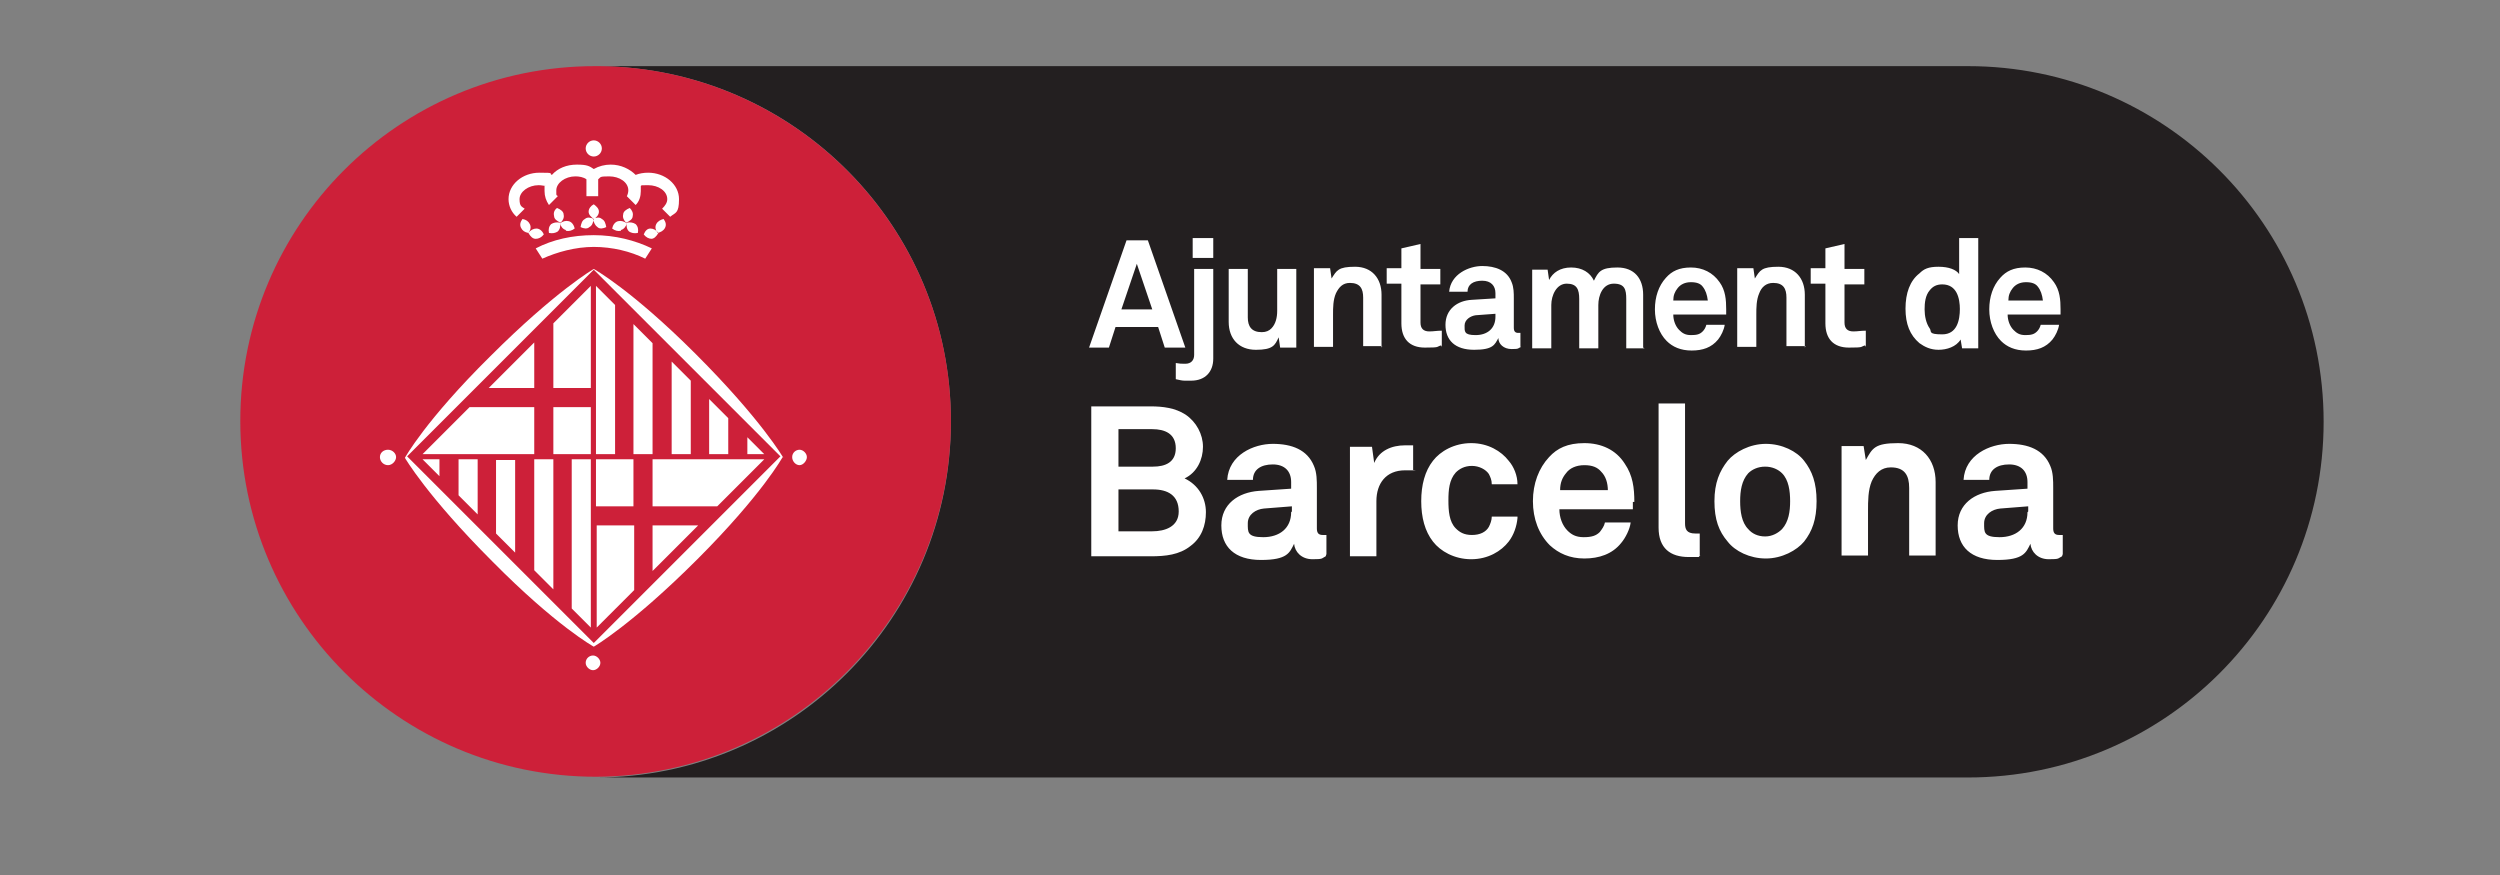
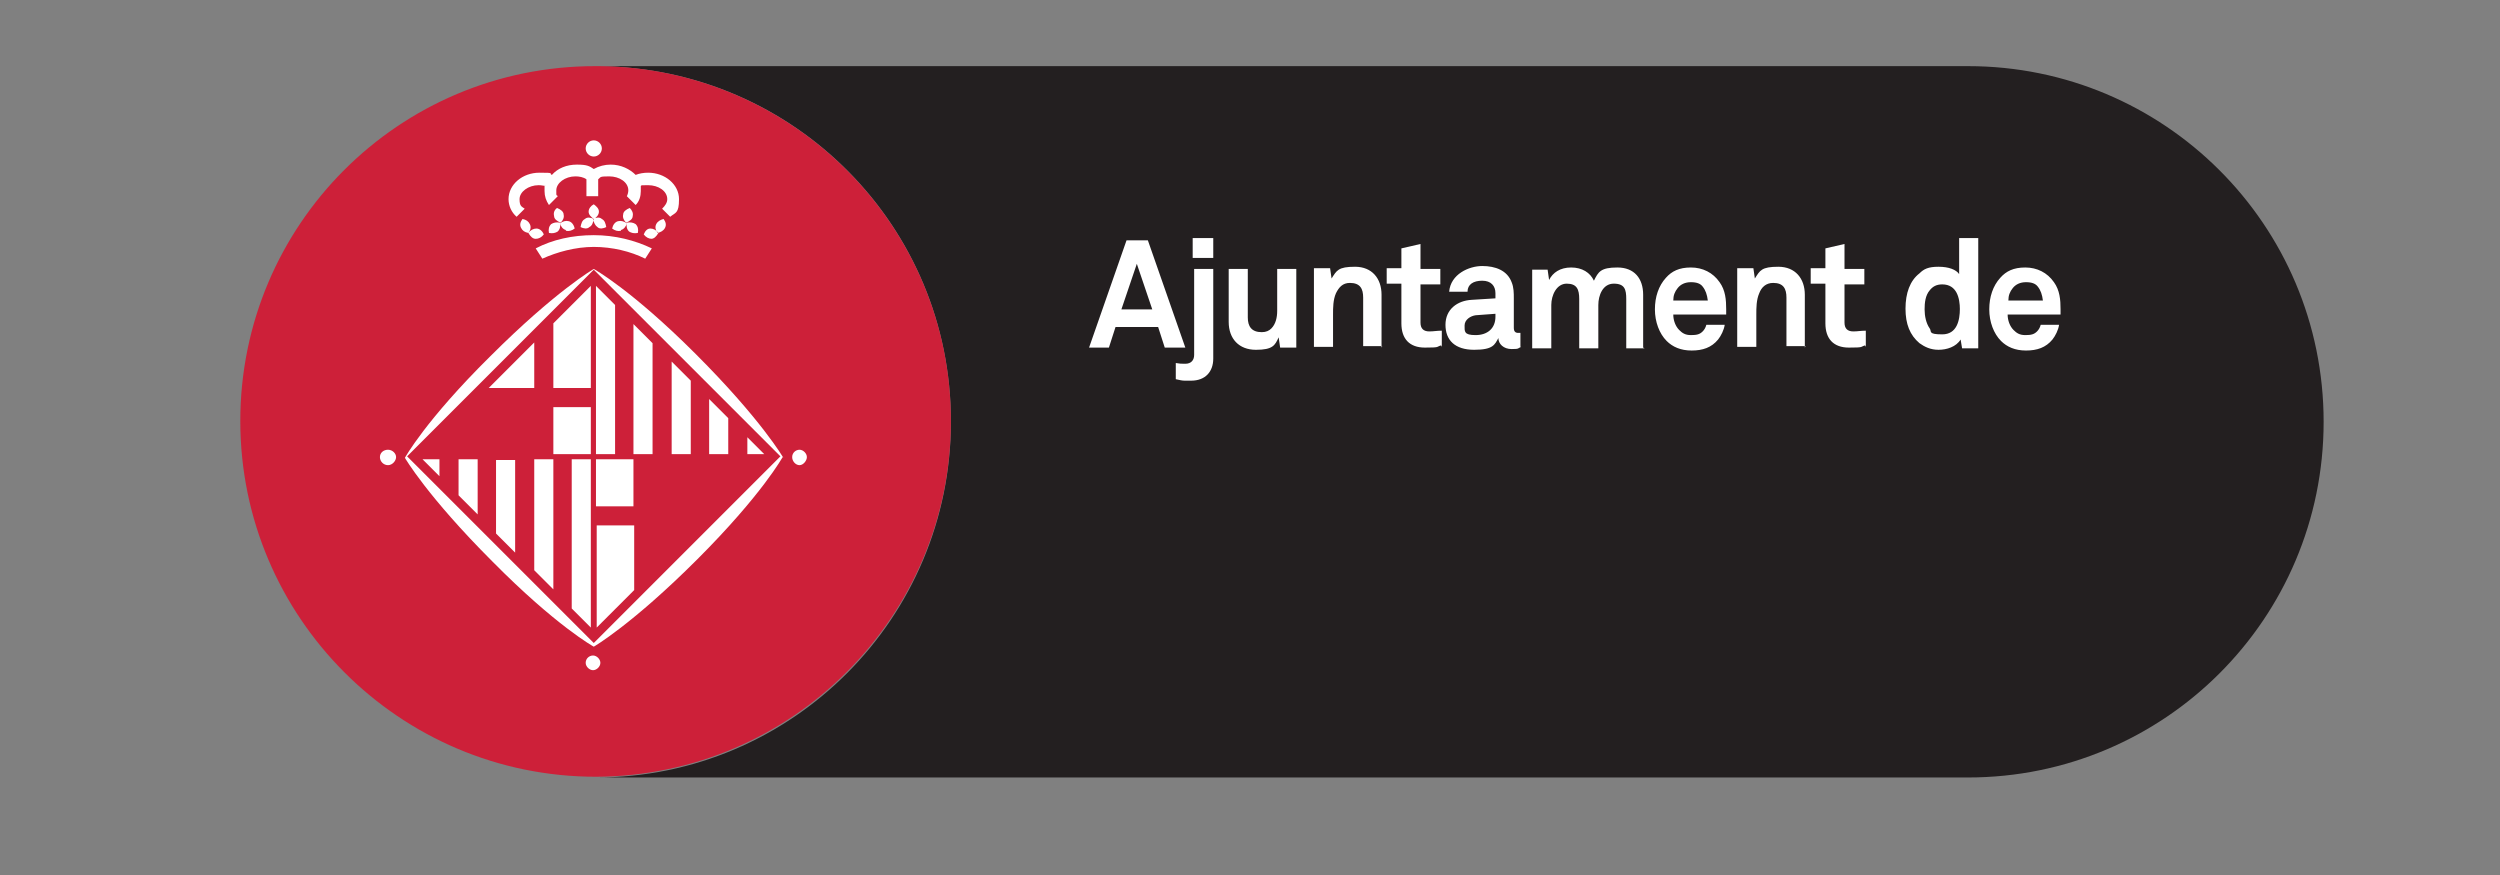
<svg xmlns="http://www.w3.org/2000/svg" version="1.1" viewBox="0 0 340.2 119.1">
  <rect x="0" y="0" width="340.2" height="119.1" fill="#808080" stroke="none" />
  <defs>
    <style> .cls-1 { fill: #231f20; } .cls-2 { fill: #cd2039; } .cls-3 { fill: #fff; } </style>
  </defs>
  <g>
    <g id="Layer_1">
      <g>
        <g>
          <path class="cls-1" d="M129.4,57.3c0-26.5-21.3-48-47.8-48.3h186.2c26.7,0,48.4,21.6,48.4,48.4s-21.7,48.4-48.4,48.4,0,0,0,0H81.1c26.7,0,48.3-21.7,48.3-48.4" />
          <path class="cls-2" d="M81,9c.2,0,.4,0,.6,0,26.4.3,47.8,21.8,47.8,48.3s-21.6,48.3-48.3,48.4h0c-26.7,0-48.4-21.7-48.4-48.4S54.3,9,81,9" />
          <path class="cls-3" d="M80.1,28.8c0-.4.3-.8.7-1,.4.3.7.6.7,1s-.3.8-.7,1c-.4-.3-.7-.6-.7-1M81.3,30.9c-.3-.2-.5-.6-.6-1.1.4-.2.9-.3,1.2,0,.4.2.5.6.6,1.1-.4.2-.9.3-1.2,0M80.2,30.9c.4-.2.5-.6.6-1.1-.4-.2-.9-.3-1.2,0-.4.2-.5.6-.6,1.1.4.2.9.3,1.2,0M84.8,29.2c0-.4.4-.7.9-.9.3.3.5.7.4,1.1,0,.4-.4.7-.9.9-.3-.3-.5-.7-.4-1.1M85.6,31.5c-.3-.3-.4-.7-.3-1.2.5-.1.9,0,1.2.2.3.3.4.7.3,1.2-.5.1-.9,0-1.2-.2M84.5,31.3c.4-.1.7-.5.8-.9-.4-.3-.8-.4-1.2-.3-.4.1-.7.5-.8,1,.4.3.8.4,1.2.3M89.3,30.5c.2-.4.6-.6,1-.7.3.4.4.8.2,1.2-.2.4-.6.6-1,.7-.3-.4-.4-.8-.2-1.2M88.6,32.5c.4,0,.7-.3,1-.8-.3-.4-.7-.6-1.1-.6-.4,0-.7.3-.9.8.3.4.7.6,1.1.6M76.7,29.2c0-.4-.4-.7-.9-.9-.4.3-.5.7-.4,1.1,0,.4.4.7.9.9.3-.3.5-.7.4-1.1M75.9,31.5c.3-.3.4-.7.3-1.2-.5-.1-.9,0-1.2.2-.3.3-.4.7-.3,1.2.5.1.9,0,1.2-.2M77,31.3c-.4-.1-.7-.5-.8-.9.4-.3.8-.4,1.2-.3.4.1.7.5.8,1-.4.3-.8.4-1.2.3M72.1,30.5c-.2-.4-.5-.6-1-.7-.3.4-.4.8-.2,1.2.2.4.5.6,1,.7.3-.4.4-.8.2-1.2M72.9,32.5c-.4,0-.7-.3-1-.8.3-.4.7-.6,1.1-.6.4,0,.8.3,1,.8-.3.4-.7.6-1.1.6M79.7,20.2c0-.6.5-1.1,1.1-1.1s1.1.5,1.1,1.1-.5,1.1-1.1,1.1-1.1-.5-1.1-1.1M72.9,33.8l.9,1.4c2-.9,4.5-1.6,7-1.6s5,.6,7,1.6l.9-1.4c-2.3-1.1-5-1.8-7.9-1.8s-5.6.6-7.9,1.8M74.3,25.3c-.3,0-.6-.1-1-.1-1.4,0-2.6.9-2.6,1.9s.3,1,.7,1.3l-1.1,1.1c-.7-.6-1.1-1.5-1.1-2.4,0-2,1.9-3.6,4.2-3.6s1.2.1,1.7.3c.8-.9,2-1.4,3.4-1.4s1.7.2,2.3.6c.7-.4,1.5-.6,2.3-.6,1.4,0,2.6.6,3.4,1.4.5-.2,1.1-.3,1.7-.3,2.3,0,4.2,1.6,4.2,3.6s-.5,1.8-1.2,2.4l-1.1-1.1c.4-.4.7-.8.7-1.3,0-1.1-1.2-1.9-2.6-1.9s-.7,0-1,.1c0,.2,0,.4,0,.7,0,.7-.2,1.4-.7,1.9l-1.2-1.2c.1-.2.2-.5.2-.8,0-1.1-1.2-1.9-2.6-1.9s-1.1.1-1.5.4v2.3h-1.6v-2.3c-.4-.3-1-.4-1.5-.4-1.4,0-2.6.9-2.6,1.9s0,.5.2.8l-1.2,1.2c-.4-.6-.6-1.2-.6-1.9s0-.4,0-.7M79.7,90.2c0-.6.5-1,1-1s1,.5,1,1-.5,1-1,1-1-.5-1-1M51.7,62.2c0-.6.5-1,1.1-1s1.1.5,1.1,1-.5,1.1-1.1,1.1-1.1-.5-1.1-1.1M107.8,62.2c0-.6.5-1,1-1s1,.5,1,1-.5,1.1-1,1.1-1-.5-1-1.1M80.4,61.8h-5.1v-6.4h5.1v6.4ZM75.3,44l5.1-5.1v13.9h-5.1v-8.8ZM86.3,80.3l-5.1,5.1v-13.9h5.1v8.8ZM81.1,62.5h5.1v6.4h-5.1v-6.4ZM77.8,82.8v-20.3h2.6v22.9l-2.6-2.6ZM72.7,77.7v-15.2h2.6v17.7l-2.6-2.6ZM67.5,72.6v-10h2.6v12.6l-2.6-2.6ZM62.4,67.4v-4.9h2.6v7.5l-2.6-2.6ZM57.5,62.5h2.3v2.3l-2.3-2.3ZM83.7,41.5v20.3h-2.6v-22.9l2.6,2.6ZM88.8,46.6v15.2h-2.6v-17.7l2.6,2.6ZM94,51.8v10h-2.6v-12.6l2.6,2.6ZM99.1,56.9v4.9h-2.6v-7.5l2.6,2.6ZM104,61.8h-2.3v-2.3l2.3,2.3ZM106.5,62.2s-2.8,5.1-11.6,13.9c-8.9,8.9-14.1,11.9-14.1,11.9,0,0-5.1-2.8-13.8-11.6-8.9-8.9-11.9-14.1-11.9-14.1,0,0,2.8-5.1,11.6-13.8,8.9-8.9,14.1-11.9,14.1-11.9,0,0,5.1,2.8,13.9,11.6,8.9,8.9,11.9,14.1,11.9,14.1M80.8,87.5l25.4-25.4-25.4-25.4-25.4,25.4,25.4,25.4ZM106.5,62.2s-2.8,5.1-11.6,13.9c-8.9,8.9-14.1,11.9-14.1,11.9,0,0-5.1-2.8-13.8-11.6-8.9-8.9-11.9-14.1-11.9-14.1,0,0,2.8-5.1,11.6-13.8,8.9-8.9,14.1-11.9,14.1-11.9,0,0,5.1,2.8,13.9,11.6,8.9,8.9,11.9,14.1,11.9,14.1M80.8,87.5l25.4-25.4-25.4-25.4-25.4,25.4,25.4,25.4Z" />
        </g>
-         <polygon class="cls-3" points="88.8 77.7 88.8 77.7 88.8 71.5 95 71.5 88.8 77.7" />
        <polygon class="cls-3" points="66.5 52.8 72.7 46.6 72.7 52.8 66.5 52.8" />
-         <polygon class="cls-3" points="88.8 62.5 88.8 65.7 88.8 68.9 93.2 68.9 97.6 68.9 104 62.5 88.8 62.5" />
-         <polygon class="cls-3" points="63.9 55.4 57.5 61.8 72.7 61.8 72.7 55.4 63.9 55.4" />
        <g>
-           <path class="cls-3" d="M164.1,69.7c0-1.9-1-3.7-2.9-4.6,1.7-.8,2.5-2.6,2.5-4.3s-.9-3.4-2.4-4.4c-1.4-.9-3.1-1.1-4.7-1.1h-8.1v20.4h8.1c2,0,3.9-.2,5.4-1.4,1.5-1.1,2.1-2.8,2.1-4.6M160,61c0,1.9-1.4,2.5-3.1,2.5h-4.7v-5.1h4.6c1.7,0,3.2.6,3.2,2.6M160.4,69.6c0,2.1-1.9,2.7-3.6,2.7h-4.6v-5.7h4.7c2,0,3.5.8,3.5,3M180.5,75.4v-2.6s-.2,0-.5,0c-.6,0-.8-.3-.8-.9v-5.5c0-1,0-2.1-.4-3-.9-2.2-3-3-5.6-3s-6,1.5-6.2,4.9h3.5c0-1.4,1.1-2.1,2.7-2.1s2.5.9,2.5,2.4v.9l-4.4.3c-2.8.2-5.1,1.8-5.1,4.7s1.8,4.7,5.4,4.7,3.9-1,4.5-2.2c.1,1.1,1,2.1,2.5,2.1s1.2-.1,1.8-.4M175.7,69.7c0,2.2-1.6,3.4-3.8,3.4s-2.1-.7-2.1-1.9,1.1-1.9,2.2-2l3.8-.3v.7ZM192.3,64v-3.4c-.4,0-.7,0-1.1,0-1.8,0-3.5.7-4.2,2.4l-.3-2.2h-3v14.9h3.6v-7.5c0-2.4,1.3-4.2,3.9-4.2s.8,0,1.2.1M206.5,70.3h-3.5c0,.5-.2,1-.4,1.4-.4.7-1.2,1.1-2.3,1.1s-1.7-.4-2.2-.9c-.9-.9-1-2.4-1-3.8s.1-2.8,1-3.8c.5-.5,1.2-.9,2.2-.9s1.9.5,2.3,1.1c.2.4.4.8.4,1.4h3.5c0-1.2-.5-2.4-1.2-3.2-1-1.3-2.8-2.4-5.1-2.4s-4.2,1.1-5.2,2.4c-1.1,1.4-1.6,3.3-1.6,5.5s.5,4.1,1.6,5.5c1,1.3,2.9,2.4,5.2,2.4s4.1-1.1,5.1-2.4c.7-.9,1.1-2.1,1.2-3.2M222.4,68.3c0-1.9-.2-3.6-1.3-5.2-1.2-1.9-3.2-2.8-5.5-2.8s-3.7.7-4.8,1.9c-1.4,1.5-2.2,3.6-2.2,6s.8,4.5,2.3,6c1.2,1.1,2.7,1.8,4.7,1.8s3.8-.6,5-2.1c.6-.7,1.2-1.9,1.3-2.8h-3.5c-.1.5-.4.9-.7,1.3-.5.5-1.1.7-2.2.7s-1.7-.4-2.2-.9c-.7-.7-1.1-1.8-1.1-2.9h10c0-.3,0-1,0-1M218.8,66.7h-6.5c0-1,.3-1.7.8-2.3.5-.7,1.4-1.1,2.5-1.1s1.8.3,2.3.9c.6.6.9,1.5.9,2.6M231.3,75.6v-3c-.2,0-.3,0-.6,0-1.2,0-1.4-.6-1.4-1.4v-16.3h-3.6v16.9c0,2.8,1.6,4,4.1,4s.9,0,1.6-.2M247.2,68.2c0-2.5-.6-4.1-1.7-5.5-1-1.3-3-2.3-5.2-2.3s-4.2,1.1-5.2,2.3c-1.1,1.4-1.8,3-1.8,5.5s.6,4.1,1.8,5.5c1,1.3,3,2.3,5.2,2.3s4.2-1.1,5.2-2.3c1.1-1.4,1.7-3,1.7-5.5M243.6,68.2c0,1.4-.2,2.8-1.1,3.8-.5.5-1.3,1-2.3,1s-1.8-.4-2.3-1c-.9-.9-1.1-2.4-1.1-3.8s.2-2.8,1.1-3.8c.5-.5,1.3-.9,2.3-.9s1.8.4,2.3.9c.9.9,1.1,2.4,1.1,3.8M263.4,75.6v-10c0-3.1-1.9-5.3-5.1-5.3s-3.5.7-4.4,2.3l-.3-1.9h-3v14.9h3.6v-6.1c0-1.3,0-2.8.5-4,.5-1.1,1.3-1.9,2.6-1.9,1.9,0,2.5,1.1,2.5,2.8v9.2h3.6ZM280.7,75.4v-2.6s-.2,0-.5,0c-.6,0-.8-.3-.8-.9v-5.5c0-1,0-2.1-.4-3-.9-2.2-3-3-5.6-3s-6,1.5-6.2,4.9h3.5c0-1.4,1.1-2.1,2.7-2.1s2.5.9,2.5,2.4v.9l-4.4.3c-2.8.2-5.1,1.8-5.1,4.7s1.8,4.7,5.4,4.7,3.9-1,4.5-2.2c.1,1.1,1,2.1,2.5,2.1s1.2-.1,1.8-.4M275.9,69.7c0,2.2-1.6,3.4-3.8,3.4s-2.1-.7-2.1-1.9,1.1-1.9,2.2-2l3.8-.3v.7Z" />
          <path class="cls-3" d="M161.3,47.3l-5.1-14.6h-2.9l-5.1,14.6h2.7l.9-2.8h5.8l.9,2.8h2.8ZM156.8,42.1h-4.2l2.1-6.2,2.1,6.2ZM165.1,32.4h-2.8v2.7h2.8v-2.7ZM165.1,48.8v-12.2h-2.6v11.7c0,.7-.4,1.2-1.2,1.2s-.5,0-1.3-.1v2.2c.5.1.8.2,1.2.2.3,0,.6,0,.9,0,1.9,0,3-1.2,3-3M176.4,47.3v-10.7h-2.6v5.7c0,.9-.2,1.8-.8,2.4-.3.3-.7.5-1.3.5-1.4,0-1.9-.8-1.9-2v-6.6h-2.6v7.2c0,2.3,1.4,3.8,3.7,3.8s2.6-.6,3.1-1.7l.2,1.4h2.1ZM188,47.3v-7.2c0-2.2-1.3-3.8-3.6-3.8s-2.5.5-3.2,1.6l-.2-1.4h-2.2v10.7h2.6v-4.4c0-.9,0-2,.4-2.9.4-.8.9-1.4,1.9-1.4,1.4,0,1.8.8,1.8,2v6.6h2.6ZM196.2,47.2v-2.2c-.7,0-1.1.1-1.7.1-.8,0-1.2-.4-1.2-1.2v-5.2h2.7v-2.1h-2.7v-3.4l-2.6.6v2.7h-2v2.1h2v5.4c0,2.1,1.1,3.3,3.2,3.3s1.5-.1,2.2-.3M206.9,47.2v-1.9s-.2,0-.3,0c-.4,0-.6-.2-.6-.7v-4c0-.7,0-1.5-.3-2.2-.6-1.6-2.2-2.2-4-2.2s-4.3,1.1-4.5,3.5h2.5c0-1,.8-1.5,2-1.5s1.8.7,1.8,1.7v.7l-3.2.2c-2,.1-3.6,1.3-3.6,3.4s1.3,3.4,3.9,3.4,2.8-.7,3.3-1.6c0,.8.7,1.5,1.8,1.5s.8-.1,1.3-.3M203.5,43.1c0,1.6-1.1,2.5-2.7,2.5s-1.5-.5-1.5-1.3.8-1.3,1.5-1.4l2.7-.2v.5ZM223.6,47.3v-7.2c0-2.2-1.2-3.7-3.5-3.7s-2.6.6-3.2,1.8c-.5-1.1-1.6-1.8-3.1-1.8s-2.5.7-3,1.7l-.2-1.4h-2.1v10.7h2.6v-5.9c0-1.3.7-2.9,2.1-2.9s1.7.8,1.7,2.1v6.7h2.6v-5.9c0-1.3.6-2.9,2.1-2.9s1.7.8,1.7,2.1v6.7h2.5ZM234.9,42.1c0-1.3-.1-2.6-.9-3.7-.9-1.3-2.3-2-3.9-2s-2.6.5-3.4,1.4c-1,1.1-1.5,2.6-1.5,4.3s.6,3.3,1.6,4.3c.8.8,1.9,1.3,3.4,1.3s2.7-.4,3.6-1.5c.4-.5.8-1.3.9-2h-2.5c-.1.4-.3.7-.5.9-.4.4-.8.5-1.6.5s-1.2-.3-1.6-.7c-.5-.5-.8-1.3-.8-2.1h7.2c0-.2,0-.7,0-.7M232.3,40.9h-4.6c0-.7.2-1.2.6-1.7.4-.5,1-.8,1.8-.8s1.3.2,1.6.6c.4.5.6,1.1.7,1.9M245.6,47.3v-7.2c0-2.2-1.3-3.8-3.6-3.8s-2.5.5-3.2,1.6l-.2-1.4h-2.2v10.7h2.6v-4.4c0-.9,0-2,.4-2.9.3-.8.9-1.4,1.9-1.4,1.4,0,1.8.8,1.8,2v6.6h2.6ZM253.9,47.2v-2.2c-.7,0-1.1.1-1.7.1-.8,0-1.2-.4-1.2-1.2v-5.2h2.7v-2.1h-2.7v-3.4l-2.6.6v2.7h-2v2.1h2v5.4c0,2.1,1.1,3.3,3.2,3.3s1.5-.1,2.2-.3M269.2,47.3v-14.9h-2.6v4.9c-.4-.6-1.4-1-2.8-1s-2,.3-2.6.9c-1.3,1-1.9,2.7-1.9,4.8s.6,3.6,1.9,4.7c.7.5,1.5.9,2.6.9s2.4-.4,3-1.4l.2,1.2h2.2ZM266.7,42c0,1.6-.4,3.5-2.4,3.5s-1.4-.4-1.7-.8c-.5-.7-.7-1.7-.7-2.6s.1-1.9.7-2.6c.4-.5.9-.8,1.7-.8,2,0,2.4,1.9,2.4,3.4M280.4,42.1c0-1.3-.1-2.6-.9-3.7-.9-1.3-2.3-2-3.9-2s-2.6.5-3.4,1.4c-1,1.1-1.5,2.6-1.5,4.3s.6,3.3,1.6,4.3c.8.8,1.9,1.3,3.4,1.3s2.7-.4,3.6-1.5c.4-.5.8-1.3.9-2h-2.5c-.1.4-.3.7-.5.9-.4.4-.8.5-1.6.5s-1.2-.3-1.6-.7c-.5-.5-.8-1.3-.8-2.1h7.2c0-.2,0-.7,0-.7M277.9,40.9h-4.6c0-.7.2-1.2.6-1.7.4-.5,1-.8,1.8-.8s1.3.2,1.6.6c.4.5.6,1.1.7,1.9" />
        </g>
      </g>
    </g>
  </g>
</svg>